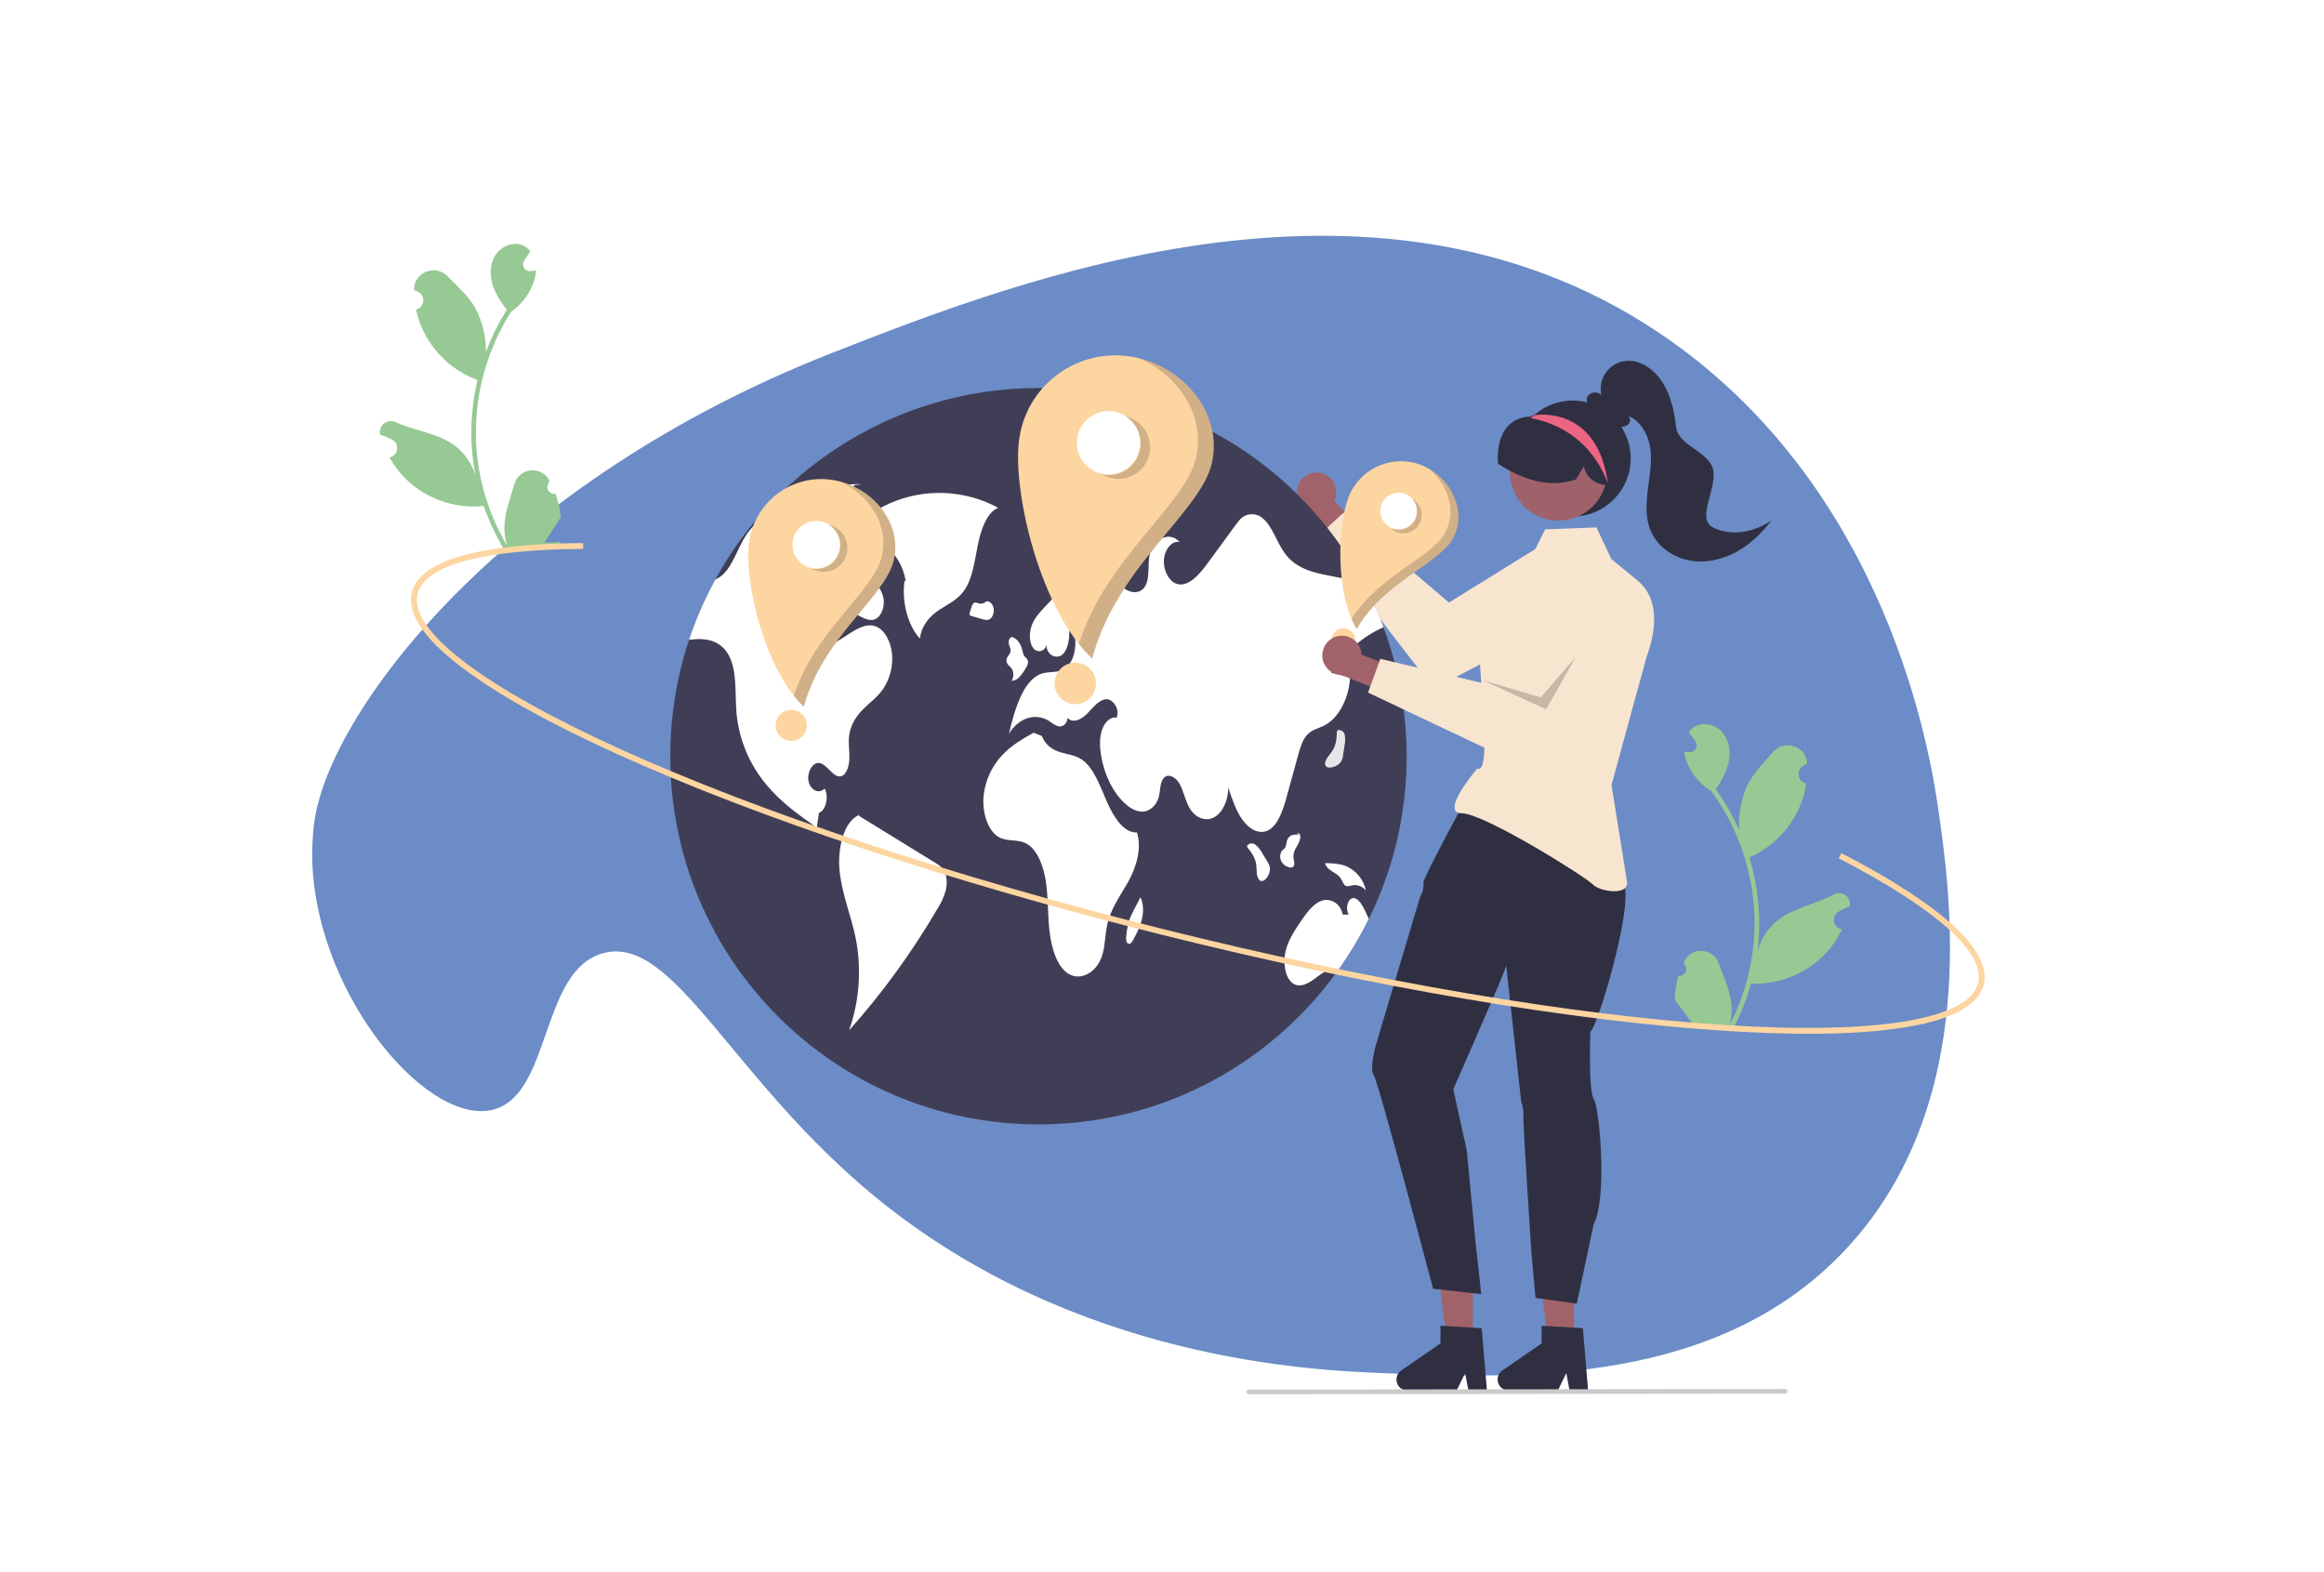
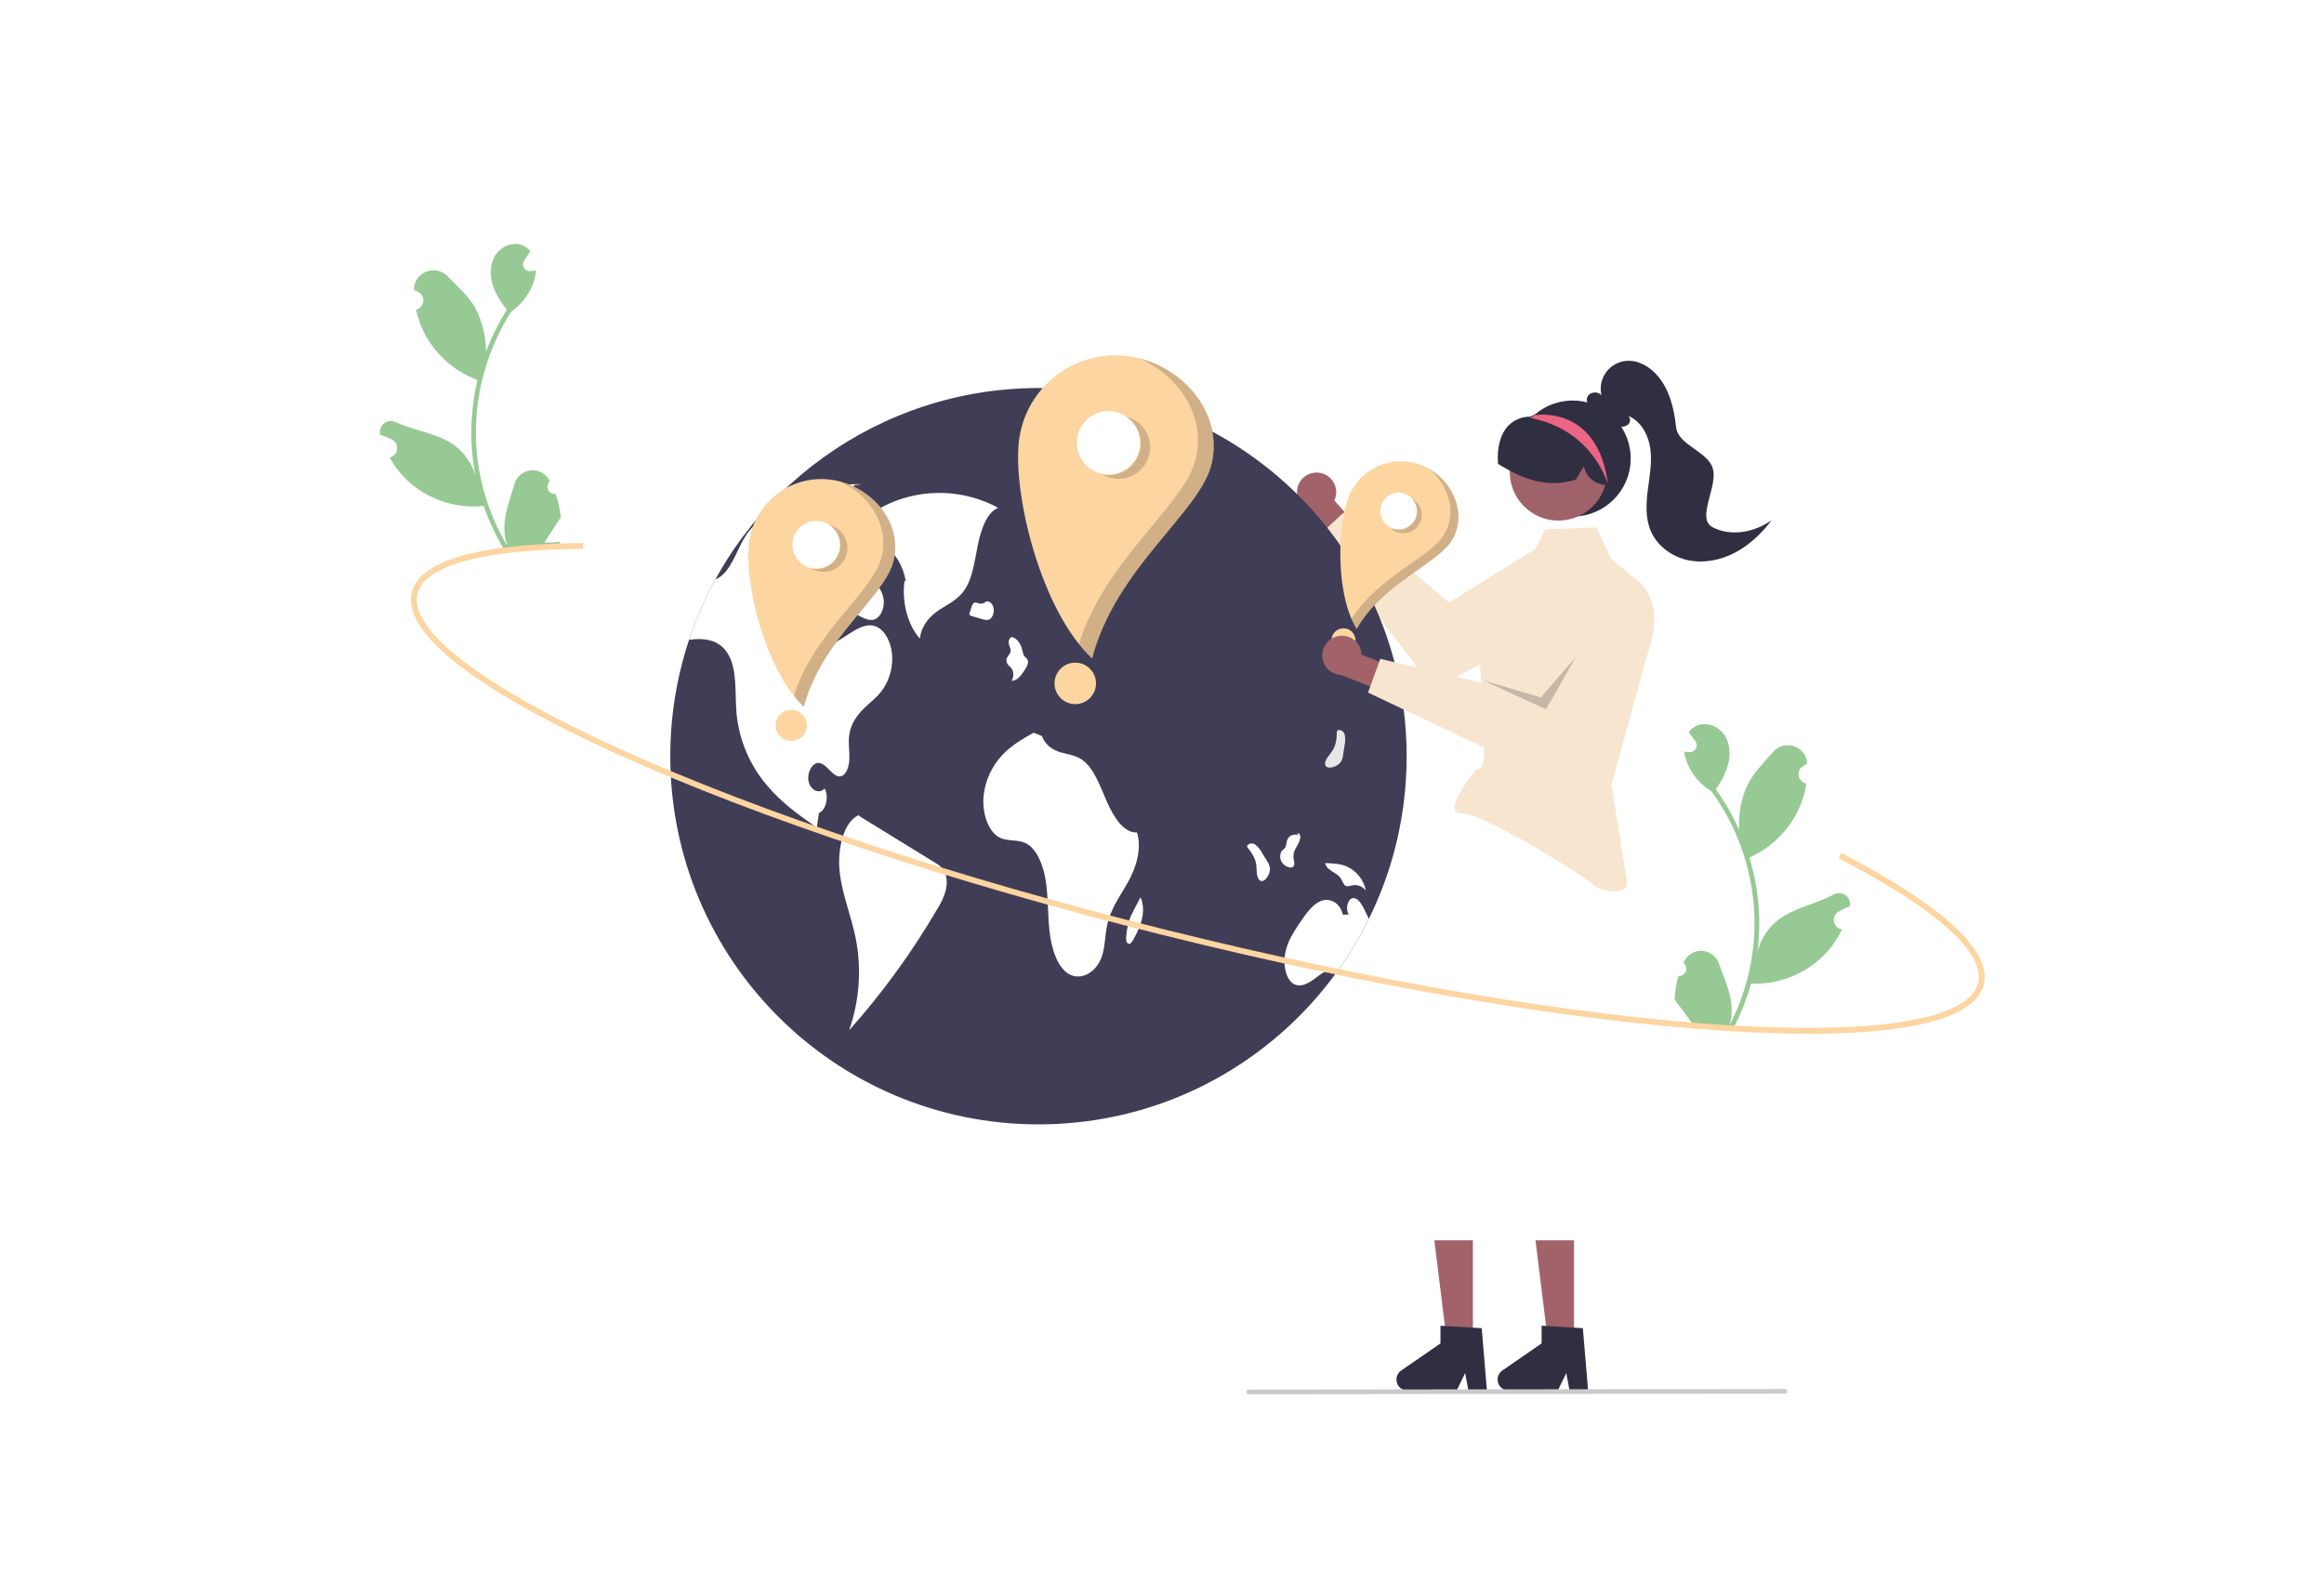
<svg xmlns="http://www.w3.org/2000/svg" id="Camada_1" data-name="Camada 1" viewBox="0 0 556 376">
  <defs>
    <style>
      .cls-1 {
        fill: #cbcaca;
      }

      .cls-2 {
        fill: #fdd5a1;
      }

      .cls-3 {
        fill: #403e56;
      }

      .cls-4 {
        fill: #fff;
      }

      .cls-5 {
        fill: #96c994;
      }

      .cls-6 {
        fill: #010101;
      }

      .cls-6, .cls-7 {
        isolation: isolate;
        opacity: .2;
      }

      .cls-8 {
        fill: #6b8cc6;
      }

      .cls-9 {
        fill: #a1626a;
      }

      .cls-10 {
        fill: #302f42;
      }

      .cls-11 {
        fill: #e7e6e6;
      }

      .cls-12 {
        fill: #ec6585;
      }

      .cls-13 {
        fill: #f7e5cf;
      }

      .cls-14 {
        fill: #9f626b;
      }

      .cls-7 {
        fill: #231f20;
      }
    </style>
  </defs>
  <rect class="cls-4" width="556" height="376" />
-   <path class="cls-8" d="m74.69,204.59c.15,31.83,26.41,63.95,42.54,61.04,14.89-2.69,11.68-33.52,27.13-37.61,16.96-4.49,30.5,30.11,65.35,58.57,47.76,39,104.71,41.26,121.45,41.92,32.57,1.29,80.36,3.18,110.97-30.21,31.69-34.56,24.49-84.59,21.58-104.81-2.15-14.92-12.53-75.18-63.5-111.59-68.93-49.24-156.21-15.07-200.99,2.47-77.97,30.53-119.66,84.62-123.92,111.59-.63,3.96-.62,8.42-.62,8.63Z" />
  <path class="cls-5" d="m401.59,233.47c.92.09,1.74-.59,1.83-1.52.05-.49-.13-.98-.48-1.34-.03-.17-.06-.29-.09-.46.02-.04.03-.07.05-.11,1.08-2.25,3.77-3.2,6.02-2.12,1.07.51,1.89,1.42,2.29,2.54,1.21,3.34,2.79,6.7,3.05,10.19.12,1.54-.03,3.09-.45,4.58,3.52-6.82,5.53-14.32,5.9-21.99.09-1.92.07-3.85-.05-5.77-.1-1.58-.28-3.14-.52-4.7-1.32-8.47-4.63-16.5-9.66-23.43-2.52-1.53-4.51-3.8-5.7-6.49-.43-.97-.72-2-.86-3.05.29.05.59.09.88.12.09,0,.19.02.28.03h.03c.92.09,1.73-.59,1.81-1.5.04-.41-.08-.81-.32-1.14-.12-.16-.24-.32-.36-.48-.18-.25-.37-.49-.55-.74-.02-.02-.04-.05-.06-.07-.21-.28-.41-.56-.62-.84.43-.6.99-1.1,1.65-1.45,2.26-1.19,5.26-.15,6.76,1.91,1.5,2.07,1.67,4.88,1,7.34-.64,2.09-1.64,4.06-2.94,5.82.11.16.23.31.34.47,2.05,2.91,3.82,6.02,5.27,9.27-.22-3.58.41-7.16,1.84-10.45,1.44-3.06,3.99-5.58,6.25-8.18,2.72-3.12,7.91-1.46,8.17,2.67,0,.04,0,.08,0,.12-.33.16-.64.34-.96.53-1.08.65-1.43,2.05-.78,3.13.33.55.87.93,1.5,1.06h.05c-.17,1.15-.42,2.27-.76,3.37-1.96,6.2-6.42,11.31-12.3,14.09-.19.09-.38.17-.57.26,1.39,4.62,2.18,9.4,2.34,14.22.08,2.84-.06,5.69-.43,8.51l.02-.1c.76-3.12,2.57-5.88,5.13-7.82,3.8-2.84,9.02-3.7,13.08-5.94,1.25-.72,2.85-.3,3.58.96.31.54.42,1.16.31,1.77,0,.03-.01.07-.02.1-.6.21-1.19.46-1.75.75-.33.16-.64.34-.96.53-1.08.65-1.43,2.05-.78,3.13.33.55.87.93,1.5,1.06h.05s.06.02.09.03c-1.12,2.35-2.63,4.5-4.48,6.34-4.6,4.5-10.86,6.9-17.29,6.64h0c-1.04,3.71-2.46,7.31-4.24,10.72l-13.34-.62c-.04-.15-.08-.31-.11-.46,1.23.14,2.47.12,3.7-.05-.93-1.26-1.87-2.53-2.8-3.79-.02-.02-.04-.05-.06-.07-.47-.64-.95-1.28-1.42-1.93h0c.06-1.91.37-3.8.91-5.62h0Z" />
  <path class="cls-5" d="m132.89,118.15c-.92.14-1.78-.49-1.92-1.4-.08-.49.07-.99.39-1.36.02-.17.04-.3.06-.47-.02-.03-.04-.07-.06-.1-1.21-2.18-3.96-2.96-6.14-1.74-1.03.58-1.8,1.54-2.13,2.67-1,3.41-2.37,6.86-2.42,10.36-.02,1.54.23,3.08.73,4.54-3.94-6.59-6.41-13.95-7.25-21.58-.21-1.92-.31-3.84-.3-5.77,0-1.58.08-3.16.23-4.73.8-8.53,3.61-16.75,8.2-23.99,2.42-1.68,4.27-4.07,5.29-6.83.37-.99.6-2.04.67-3.1-.29.07-.58.13-.87.18-.09.01-.18.03-.27.04h-.03c-.91.15-1.76-.48-1.9-1.39-.06-.4.03-.82.25-1.16.11-.17.22-.34.33-.5.16-.26.33-.51.5-.77.02-.02.04-.05.05-.08.19-.29.38-.59.57-.88-.47-.58-1.06-1.04-1.73-1.35-2.33-1.05-5.26.17-6.63,2.33-1.37,2.16-1.37,4.97-.55,7.39.77,2.05,1.89,3.95,3.3,5.63-.1.17-.21.33-.31.49-1.87,3.03-3.44,6.24-4.68,9.58,0-3.59-.85-7.12-2.48-10.32-1.63-2.97-4.32-5.32-6.74-7.77-2.9-2.95-7.98-.97-7.99,3.17,0,.04,0,.08,0,.12.34.14.66.3.99.47,1.12.58,1.55,1.96.97,3.08-.3.57-.82.98-1.43,1.15h-.05c.24,1.14.56,2.24.96,3.32,2.34,6.07,7.1,10.89,13.15,13.3.2.07.39.15.58.22-1.1,4.7-1.59,9.52-1.45,14.34.09,2.84.41,5.68.96,8.47l-.03-.1c-.95-3.07-2.93-5.71-5.6-7.49-3.97-2.6-9.23-3.14-13.42-5.12-1.29-.64-2.87-.12-3.51,1.17-.28.55-.35,1.19-.2,1.79,0,.03.02.07.03.1.61.17,1.21.39,1.8.64.34.14.66.3.99.47,1.12.58,1.55,1.96.97,3.08-.3.57-.82.98-1.43,1.15h-.05s-.06.03-.09.04c1.26,2.28,2.9,4.33,4.86,6.05,4.87,4.21,11.26,6.22,17.66,5.56h0c1.27,3.64,2.91,7.14,4.89,10.44l13.27-1.44c.03-.15.06-.31.08-.46-1.22.21-2.46.27-3.7.18.85-1.32,1.71-2.64,2.56-3.96.02-.02.04-.05.05-.08.43-.67.87-1.34,1.3-2.01h0c-.18-1.9-.6-3.77-1.26-5.56h0Z" />
  <path class="cls-9" d="m316.25,113.23c2.48.68,3.94,3.25,3.26,5.73-.07.26-.17.52-.29.77l7.12,7.92-3.76,5.5-9.9-11.32c-2.26-1.27-3.06-4.12-1.79-6.38,1.06-1.89,3.27-2.81,5.36-2.22Z" />
  <path class="cls-13" d="m382.93,132.68h0c-2.69-4.38-8.43-5.76-12.82-3.06,0,0-.02.01-.03.02l-23.42,14.51-25.27-21.48-6.29,5.85,27.91,36.21,36.28-18.91c-.85.44,4.65-11.48,3.63-13.14Z" />
  <path class="cls-3" d="m336.53,180.91c0,48.64-39.41,88.07-88.05,88.08h-.04c-48.65,0-88.08-39.44-88.08-88.08,0-9.46,1.51-18.86,4.49-27.84,12.01-35.96,45.67-60.22,83.59-60.24,32.49-.01,62.35,17.87,77.68,46.52,1.86,3.47,3.49,7.06,4.87,10.75.19.51.38,1.03.56,1.55h0c.81,2.29,1.52,4.61,2.13,6.97,1.9,7.28,2.85,14.77,2.85,22.29Z" />
  <path class="cls-4" d="m238.8,121.48c-8.02-4.34-17.6-4.73-25.95-1.06-3.63,1.58-7.45,4.41-8.66,9.53,4.89-2.89,11.23,1.68,12.49,9l-.29.08c-.67,5.07.82,10.59,3.69,13.74.38-3.27,2.53-5.49,4.64-6.88,2.11-1.39,4.45-2.4,6.06-4.78,1.91-2.83,2.4-6.97,3.16-10.74.76-3.77,2.2-7.83,4.86-8.88Z" />
  <path class="cls-4" d="m211.41,164.64c-1.36,2.04-3.17,3.31-4.79,4.9-1.62,1.6-3.16,3.75-3.48,6.51-.21,1.77.11,3.57.07,5.36-.04,1.79-.64,3.81-1.86,4.25-1.92.69-3.39-2.88-5.37-3.13-1.57-.2-2.99,2.28-2.53,4.42.46,2.14,2.59,3.09,3.82,1.69,1.11,1.86.33,5.25-1.34,5.82-.18,1.17-.35,2.34-.52,3.52-4.22-2.95-8.48-5.95-12.07-10.27-3.99-4.76-6.46-10.61-7.11-16.79-.46-4.97.23-10.65-2.06-14.47-1.83-3.06-4.96-3.73-7.78-3.54-.51.03-1.03.09-1.55.16,1.66-4.99,3.77-9.82,6.31-14.44.57-.25,1.11-.58,1.58-.98,2.62-2.23,3.79-6.73,5.92-9.85.14-.2.28-.4.43-.59,2.18-2.84,5.09-4.31,7.91-5.67,6.24-3.03,12.66-6.1,19.25-5.68l-1.87.18c-2.19,6.13-4.38,12.25-6.57,18.38-.33.94-.67,1.88-1.01,2.82-1.24,3.48-2.53,7.19-2.33,11.09.11,2.31.92,4.78,2.44,5.57,1.42.73,2.98-.17,4.36-1.06.58-.37,1.16-.74,1.74-1.12,2.09-1.35,4.4-2.73,6.61-1.83,2.02.82,3.51,3.57,3.8,6.53.26,2.88-.44,5.76-2,8.2Z" />
  <path class="cls-4" d="m223.84,206.47c-6.1-3.76-12.21-7.52-18.31-11.27l.1-.27c-3.79,1.45-5.37,8.19-4.74,13.71.63,5.52,2.75,10.45,3.83,15.82,1.45,7.35.9,14.96-1.58,22.04,8.02-9,15.13-18.79,21.2-29.21.85-1.31,1.49-2.75,1.92-4.25.39-1.6.33-3.53-.45-4.81-.5-.74-1.17-1.34-1.97-1.75Z" />
  <path class="cls-4" d="m199.75,138.1c-.65,1.46-.9,3.4-.31,4.91.6,1.54,1.87,2.24,3.04,2.81l3.37,1.67c1.12.56,2.33,1.12,3.47.66,1.38-.55,2.34-2.71,2.09-4.72-.26-2.14-1.61-3.61-2.86-4.86-1.74-1.75-3.49-3.5-5.23-5.25l-.98,1.2c-1.06,1.04-1.94,2.25-2.6,3.58Z" />
-   <path class="cls-4" d="m318.45,160.94c1.52.36,3.03.71,4.55,1.07-.26,5.12-2.8,9.87-6.21,11.58-1.42.71-3,.98-4.17,2.31-1.06,1.21-1.6,3.1-2.09,4.91-.87,3.15-1.73,6.3-2.6,9.45-.93,3.4-2.12,7.17-4.54,8.39-2.07,1.05-4.45-.23-6.04-2.39-1.6-2.16-2.57-5.06-3.51-7.89.06,3.08-1.38,6.11-3.41,7.18-2.04,1.07-4.51.1-5.87-2.29-.98-1.72-1.38-3.98-2.34-5.73-.96-1.74-2.97-2.74-4.02-1.11-.69,1.09-.6,2.75-.94,4.13-.53,2.14-2.15,3.49-3.75,3.61-1.6.12-3.15-.8-4.49-2.05-2.76-2.58-4.79-6.68-5.57-11.24-.35-2.03-.45-4.24.16-6.15.6-1.9,2.06-3.37,3.5-3.01.95-2.01-.92-4.67-2.61-4.43-1.69.23-3.02,2.05-4.41,3.45-1.38,1.39-3.32,2.41-4.72,1.02,0,1.29-1.04,2.14-1.94,2.03-.9-.1-1.7-.83-2.53-1.34-3.2-1.99-7.25-.67-9.52,3.1,1.42-6.04,3.5-12.97,7.86-14.39,1.78-.58,3.72-.1,5.41-1.11,2.98-1.79,3.58-8.53,1.01-11.32.33,2.63.26,5.71-1.13,7.51-1.39,1.8-4.31.63-4.13-2.04-.4,1.84-2.4,2.11-3.32.7-.92-1.41-.85-3.71-.19-5.4s1.77-2.89,2.85-4.05c2.32-2.49,4.68-5.01,7.37-6.58,2.7-1.57,5.81-2.09,8.51-.54,1.42.82,2.68,2.19,4.13,2.92,1.45.73,3.3.64,4.26-1.07,1.08-1.9.57-4.72.97-7.09.72-4.19,4.91-6.16,7.24-3.39-1.74-.45-3.53,1.61-3.75,4.1-.22,2.49,1.04,5.01,2.72,5.76,2.83,1.25,5.6-1.9,7.74-4.82,2.23-3.05,4.47-6.11,6.7-9.16.36-.52.76-1.01,1.2-1.46,1.45-1.42,3.76-1.46,5.27-.11,2.26,1.84,3.32,5.63,5.18,8.23,2.69,3.78,6.72,4.7,10.47,5.44,2.79.54,5.59,1.09,8.39,1.64,1.86,3.47,3.49,7.06,4.87,10.75-4.74,2.01-9.11,5.77-12.54,10.84Z" />
  <path class="cls-4" d="m327.48,219.82c-2.1,4.26-4.54,8.34-7.29,12.2-1.76-.75-3.66.59-5.3,1.85-1.72,1.32-3.79,2.61-5.56,1.4-1.81-1.23-2.39-4.68-1.82-7.42.57-2.73,2-4.9,3.39-6.97,1.47-2.19,3.04-4.47,5.08-5.32,2.05-.85,4.67.35,5.27,3.26l1.45-.05c-.81-1.12-.39-3.43.7-3.83,1.26-.47,2.35,1.25,3.09,2.78.33.69.67,1.38.99,2.09Z" />
  <path class="cls-4" d="m272.01,199.15c-3.11.2-5.58-3.64-7.22-7.41-1.64-3.77-3.13-8.08-5.94-10-1.61-1.1-3.44-1.25-5.18-1.78-1.74-.53-3.56-1.63-4.4-3.87l-1.98-.8c-2.61,1.47-5.25,2.96-7.5,5.35-2.52,2.68-4.09,6.11-4.47,9.77-.38,3.95,1.02,8.36,3.62,9.85,2.06,1.17,4.45.43,6.54,1.51,2.6,1.34,4.15,5.24,4.73,9.09s.44,7.85.86,11.74,1.57,7.94,3.96,9.94c2.99,2.5,7.37.42,8.71-4.12.66-2.23.63-4.74,1.13-7.06.87-4.08,3.2-7.1,5.06-10.44,1.85-3.34,3.31-7.88,2.08-11.76Z" />
  <path class="cls-4" d="m241.24,159.11c.29.27.56.55.81.86.53.91.51,2.03-.05,2.92.76-.04,1.46-.4,1.95-.99.57-.65,1.07-1.35,1.49-2.1.32-.52.66-1.22.44-1.83-.15-.42-.49-.6-.74-.91-.39-.5-.48-1.3-.68-1.98-.43-1.48-1.47-2.57-2.59-2.73l.16.03c-.47.16-.8.91-.69,1.58.09.61.49,1.12.45,1.74-.06.9-.95,1.32-1.01,2.21,0,.45.16.88.47,1.21Z" />
-   <path class="cls-11" d="m235.91,143.89s0,0,.01,0c.1-.09.18-.18.27-.28l-.28.29Z" />
  <path class="cls-4" d="m236.84,148.09c.69-.44,1.07-1.67.85-2.69-.23-1.02-1.03-1.7-1.77-1.51-.44.44-1.07.63-1.67.49-.46-.12-.96-.42-1.35-.08-.23.26-.39.57-.46.9-.15.45-.29.9-.44,1.35-.07.16-.09.34-.05.51.06.14.18.24.33.26.88.26,1.76.52,2.64.78.64.19,1.33.37,1.93-.01Z" />
  <path class="cls-4" d="m303.22,206.13c-.41-.67-.81-1.33-1.22-2-.4-.77-.95-1.46-1.61-2.02-.6-.5-1.5-.43-2.01.18,0,0-.01.02-.02.03l.05.38c.93,1.16,1.91,2.45,2.14,4.18.09.68.06,1.38.14,2.07s.31,1.39.75,1.69c.64.43,1.39-.2,1.85-.97.41-.63.59-1.38.52-2.13-.1-.5-.31-.98-.6-1.4Z" />
  <path class="cls-11" d="m321.31,180.72c.12-.77.24-1.54.35-2.31.19-.85.21-1.72.07-2.58-.14-.77-.87-1.29-1.65-1.16-.01,0-.02,0-.03,0l-.21.32c-.04,1.49-.12,3.1-1.05,4.58-.37.58-.84,1.1-1.22,1.67s-.66,1.27-.51,1.77c.21.74,1.2.74,2.04.45.72-.22,1.34-.68,1.77-1.3.25-.45.4-.94.44-1.45Z" />
  <path class="cls-4" d="m309.59,206.99c.2-.57-.09-1.23-.15-1.86-.03-.82.19-1.62.62-2.31.43-.65.76-1.37.97-2.12.09-.34.07-.7-.05-1.04-.13-.3-.46-.44-.65-.2l.4.26c-.54-.1-1.09-.07-1.62.08-.61.23-1.07.75-1.23,1.39-.07.49-.17.97-.32,1.44-.24.49-.7.65-.99,1.08-.4.78-.39,1.7.04,2.46.36.61.94,1.07,1.63,1.28.49.18,1.13.18,1.36-.46Z" />
  <path class="cls-4" d="m320.95,210.42c.18.46.41.89.7,1.29.54.55,1.28.21,1.94.08,1.22-.19,2.45.3,3.19,1.28-.52-2.59-2.26-4.76-4.68-5.83-1.55-.63-3.19-.69-4.81-.75l-.28.07c.71,2.07,2.95,2.02,3.92,3.86Z" />
  <path class="cls-11" d="m272.86,214.66h0s.05-.1.08-.15l-.09.15Z" />
  <path class="cls-4" d="m271.14,217.99c-.38.68-.7,1.39-.97,2.12-.35,1.18-.59,2.4-.7,3.63-.09.7-.11,1.59.32,1.94.26.17.61.13.81-.11.24-.26.44-.55.59-.88.86-1.48,1.53-3.07,1.99-4.73.42-1.74.42-3.79-.33-5.3-.58,1.11-1.15,2.22-1.73,3.33Z" />
  <path class="cls-11" d="m254.52,129.17c.56.55,1.39.71,2.11.41.73-.32,1.41-.76,1.99-1.31.48-.36.89-.8,1.21-1.32.35-.62.44-1.35.25-2.03-.27-.8-.96-1.06-1.57-1.24-.98-.29-1.95-.58-2.93-.87l.71-.64c-.73-.39-1.53.33-1.98,1.23-.29.58-.49,1.21-.6,1.85-.24,1.41,0,3.08.83,3.91Z" />
  <path class="cls-11" d="m271.75,123.38c.57.63,1.53.71,2.2.18.56-.42.91-1.06.97-1.75.07-.77-.31-1.62-.85-1.69l.12-.72c-1.04-.19-2.33-.23-2.89,1.04-.38.99-.21,2.11.45,2.94Z" />
  <path class="cls-2" d="m269.45,85.16c-12.75-1.44-24.25,7.73-25.69,20.48-1.44,12.75,5.28,40.43,17.52,51.89,5.77-21.96,25.97-34.98,28.64-46.69,2.86-12.51-7.73-24.25-20.48-25.69Z" />
  <circle id="a2705e7e-530b-43fb-b0c6-4087ca2c8018" class="cls-4" cx="265.21" cy="105.93" r="7.58" />
  <circle id="bb575e01-1284-49d3-8651-037e5b7ffa75" class="cls-2" cx="257.25" cy="163.49" r="4.96" />
  <path class="cls-7" d="m271.48,100.5c3.59,2.16,4.75,6.81,2.59,10.4-2.16,3.59-6.81,4.75-10.4,2.59h0c4.08.91,8.13-1.67,9.04-5.75.71-3.18-.7-6.46-3.5-8.14.8.18,1.56.48,2.26.9Z" />
  <path class="cls-7" d="m289.96,110.87c-2.67,11.71-22.88,24.73-28.64,46.69-1.15-1.09-2.22-2.26-3.2-3.51,6.48-20.64,25.43-33.18,28.01-44.49,2.31-10.12-4.18-19.74-13.5-23.81,11.28,2.84,19.95,13.65,17.34,25.11Z" />
  <path class="cls-2" d="m198.45,114.72c-9.57-1.08-18.21,5.81-19.29,15.38-1.08,9.57,3.96,30.36,13.16,38.97,4.33-16.49,19.5-26.27,21.51-35.06,2.15-9.39-5.81-18.21-15.38-19.29Z" />
  <circle id="b2d5ab8a-e71c-4a1a-aadf-98f8ab95825b" class="cls-4" cx="195.27" cy="130.32" r="5.69" />
  <circle id="bac33ac8-32b5-423c-9bc5-6c03ceb8d8dc" class="cls-2" cx="189.29" cy="173.55" r="3.73" />
  <path class="cls-7" d="m199.98,126.24c2.69,1.62,3.56,5.11,1.95,7.81-1.62,2.69-5.11,3.56-7.81,1.95,3.07.68,6.11-1.25,6.79-4.32.53-2.39-.53-4.85-2.63-6.11.6.13,1.17.36,1.7.68Z" />
  <path class="cls-7" d="m213.85,134.03c-2.01,8.79-17.18,18.57-21.51,35.06-.86-.82-1.67-1.7-2.4-2.63,4.87-15.5,19.09-24.92,21.03-33.41,1.74-7.6-3.14-14.83-10.14-17.88,8.47,2.13,14.98,10.25,13.02,18.86Z" />
  <polygon class="cls-9" points="376.57 320.82 370.33 320.82 367.36 296.73 376.58 296.73 376.57 320.82" />
  <path class="cls-10" d="m379.94,332.68h-4.43l-.79-4.18-2.03,4.18h-11.76c-1.46,0-2.64-1.18-2.64-2.64,0-.87.43-1.68,1.14-2.17l9.39-6.48v-4.23l9.87.59,1.25,14.94Z" />
  <polygon class="cls-9" points="352.38 320.82 346.13 320.82 343.16 296.73 352.38 296.73 352.38 320.82" />
  <path class="cls-10" d="m355.74,332.68h-4.43l-.79-4.18-2.03,4.18h-11.76c-1.46,0-2.64-1.18-2.64-2.64,0-.87.43-1.68,1.14-2.17l9.39-6.48v-4.23l9.87.59,1.25,14.94Z" />
-   <path class="cls-10" d="m328.65,257.21c1.2,1.79,14.2,51.09,14.2,51.09l11.53,1.31-1.37-12.4-2.09-21.95-3.24-14.65s11.44-26.04,12.16-28.11l.51-1.49,3.57,32.44c.42,1.16.61,2.39.54,3.62-.11,2.03,1.92,32.51,1.92,32.51l.98,10.93,9.88,1.37,4.01-18.92c3.35-6.14,1.43-27.98.06-30.01s-.82-16.19-.82-16.19c1.75-.62,12.17-36.16,6.96-35.95.33-1.89.6-3.59.6-3.59l-9.05-7.3-22.65-5.89-5.71-2.74s-10.2,18.87-10.1,19.81c.14,1.19-.13,2.39-.77,3.4l-10.3,34.48s-2.03,6.4-.82,8.21Z" />
  <path class="cls-13" d="m385.54,133.82l-3.6-7.65-12.26.47-4,7.96s-11.43,13.65-11.8,18.09c-.47,5.58,3.4,32.95-.47,31.17,0,0-9.12,10.7-3.72,10.7s29.8,15.32,31.4,17.04,8.75,2.84,8.15-.76-3.7-23.05-3.7-23.05l8.38-30.59c2.41-6.6,3.16-14.01-2.29-18.45l-6.09-4.96Z" />
  <path class="cls-2" d="m340.12,111.3c-6.9-2.74-14.71.63-17.45,7.53h0c-2.74,6.9-3.19,23.37,1.9,31.63,6.55-11.38,19.81-15.58,23.08-21.71,3.49-6.55-.63-14.71-7.53-17.45Z" />
  <circle id="f50692ea-d13f-4759-b5e2-05248e17533e" class="cls-4" cx="334.61" cy="122.25" r="4.38" />
  <circle id="aec6a1c4-a00c-42b6-a49d-0158b63ca54a" class="cls-2" cx="321.42" cy="153.18" r="2.87" />
  <path class="cls-7" d="m338.93,120.17c1.67,1.75,1.61,4.52-.14,6.2-1.75,1.67-4.52,1.61-6.19-.13,2.14,1.13,4.79.3,5.92-1.84.88-1.67.59-3.71-.72-5.08.42.22.8.51,1.13.85Z" />
  <path class="cls-7" d="m347.67,128.77c-3.27,6.13-16.52,10.33-23.08,21.71-.48-.78-.9-1.6-1.25-2.44,6.75-10.54,19.23-14.66,22.39-20.58,2.83-5.3.66-11.65-3.92-15.34,5.87,3.3,9.06,10.65,5.86,16.65Z" />
  <path class="cls-9" d="m320.13,152.19c2.52-.52,4.99,1.1,5.51,3.62.06.27.09.54.09.82l9.94,3.82-.85,6.61-13.97-5.59c-2.59-.1-4.6-2.28-4.5-4.87.09-2.16,1.64-3.99,3.77-4.41h0Z" />
  <path class="cls-13" d="m389.6,138.57h0c-4.39-2.68-10.13-1.29-12.81,3.1,0,0-.01.02-.02.03l-14.27,23.57-32.27-7.65-2.94,8.07,41.32,19.57,20.93-33.33c3.13-4.4,4.67-10.54.06-13.36Z" />
  <path class="cls-10" d="m390.13,109.69c0,7.66-6.21,13.88-13.87,13.88-7.66,0-13.88-6.21-13.88-13.87,0-3.59,1.39-7.05,3.89-9.64l.07-.07c.11-.12.22-.23.34-.34,0,0,0,0,0,0h0c.14-.13.29-.27.44-.39,5.76-5.05,14.53-4.48,19.58,1.29,2.22,2.53,3.44,5.78,3.44,9.15h0Z" />
  <circle class="cls-14" cx="372.84" cy="112.9" r="11.64" />
  <path class="cls-10" d="m385.19,116.22l-1.93-.34c-2.21-.4-3.93-2.13-4.33-4.34l-1.88,3.15-.08.03c-4.48,1.49-9.15,1.04-14.25-1.36-1.46-.69-2.88-1.47-4.24-2.34l-.1-.06v-.12c-.27-3.79.58-6.95,2.38-8.9,1.4-1.49,3.37-2.31,5.41-2.26.07-.02.14-.06.19-.11.03-.02.05-.04.08-.06v-.02l.13-.06c.29-.13.58-.26.87-.38,4.7-1.82,10.02-.79,13.7,2.66,3.58,3.42,5.23,9.16,4.09,14.29l-.05.22Z" />
  <path class="cls-10" d="m409.74,126.13c-3.96-2.04,1.13-9.46.11-13.8-1.02-4.34-8.39-5.73-8.86-10.16s-1.57-9-4.5-12.36c-1.87-2.15-4.62-3.73-7.46-3.47-3.69.35-6.39,3.62-6.04,7.31.03.33.09.65.16.97-.81-1.14-2.9-.9-3.41.41-.46,1.16.56,2.56,1.75,2.66,1.56,1.93,3.35,3.98,5.8,4.37.79.18,1.62-.01,2.25-.52.58-.55.62-1.66-.06-2.07,3.08,1.22,4.88,4.55,5.34,7.83.46,3.28-.18,6.6-.59,9.89s-.6,6.74.69,9.79c1.52,3.61,5.03,6.19,8.85,7.02s7.9.02,11.36-1.81c3.46-1.82,6.35-4.61,8.71-7.73-4.06,2.88-9.68,3.97-14.11,1.68Z" />
  <path class="cls-12" d="m384.7,115.9s-3.45-12.87-18.22-15.84c-.02,0-.07-.03-.14-.06-.04-.03-.1-.06-.16-.08.17-.09.33-.18.49-.26,0,0,0,0,0,0h0c.14-.13.29-.27.44-.39l.42.02s14.83-2.35,17.16,16.62Z" />
  <polygon class="cls-6" points="376.98 157.18 368.63 166.85 354.85 162.78 369.88 169.7 376.98 157.18" />
  <path class="cls-1" d="m427.07,333.41l-128.31.14c-.31,0-.55-.25-.55-.56,0-.3.25-.55.55-.55l128.31-.14c.31,0,.55.25.56.55s-.25.55-.55.56h0Z" />
  <path class="cls-2" d="m432.7,247.31c-6.01,0-12.59-.23-19.75-.68-37.04-2.35-85.03-10.53-135.11-23.03-50.08-12.5-96.28-27.82-130.09-43.15-16.47-7.47-29.11-14.53-37.57-21.01-8.96-6.85-12.87-12.83-11.64-17.75,2.4-9.6,23.6-11.7,40.98-11.77v1.4c-23.85.1-37.92,3.9-39.62,10.71-2.16,8.67,15.49,22.21,48.43,37.15,33.73,15.29,79.85,30.59,129.85,43.07,50,12.48,97.9,20.64,134.86,22.99,36.1,2.29,58.04-1.37,60.21-10.04,1.8-7.2-10.05-17.81-33.36-29.87l.64-1.24c16.94,8.76,36.59,21.33,34.07,31.45-1.23,4.93-7.49,8.36-18.62,10.2-6.34,1.05-14.13,1.58-23.28,1.58Z" />
</svg>